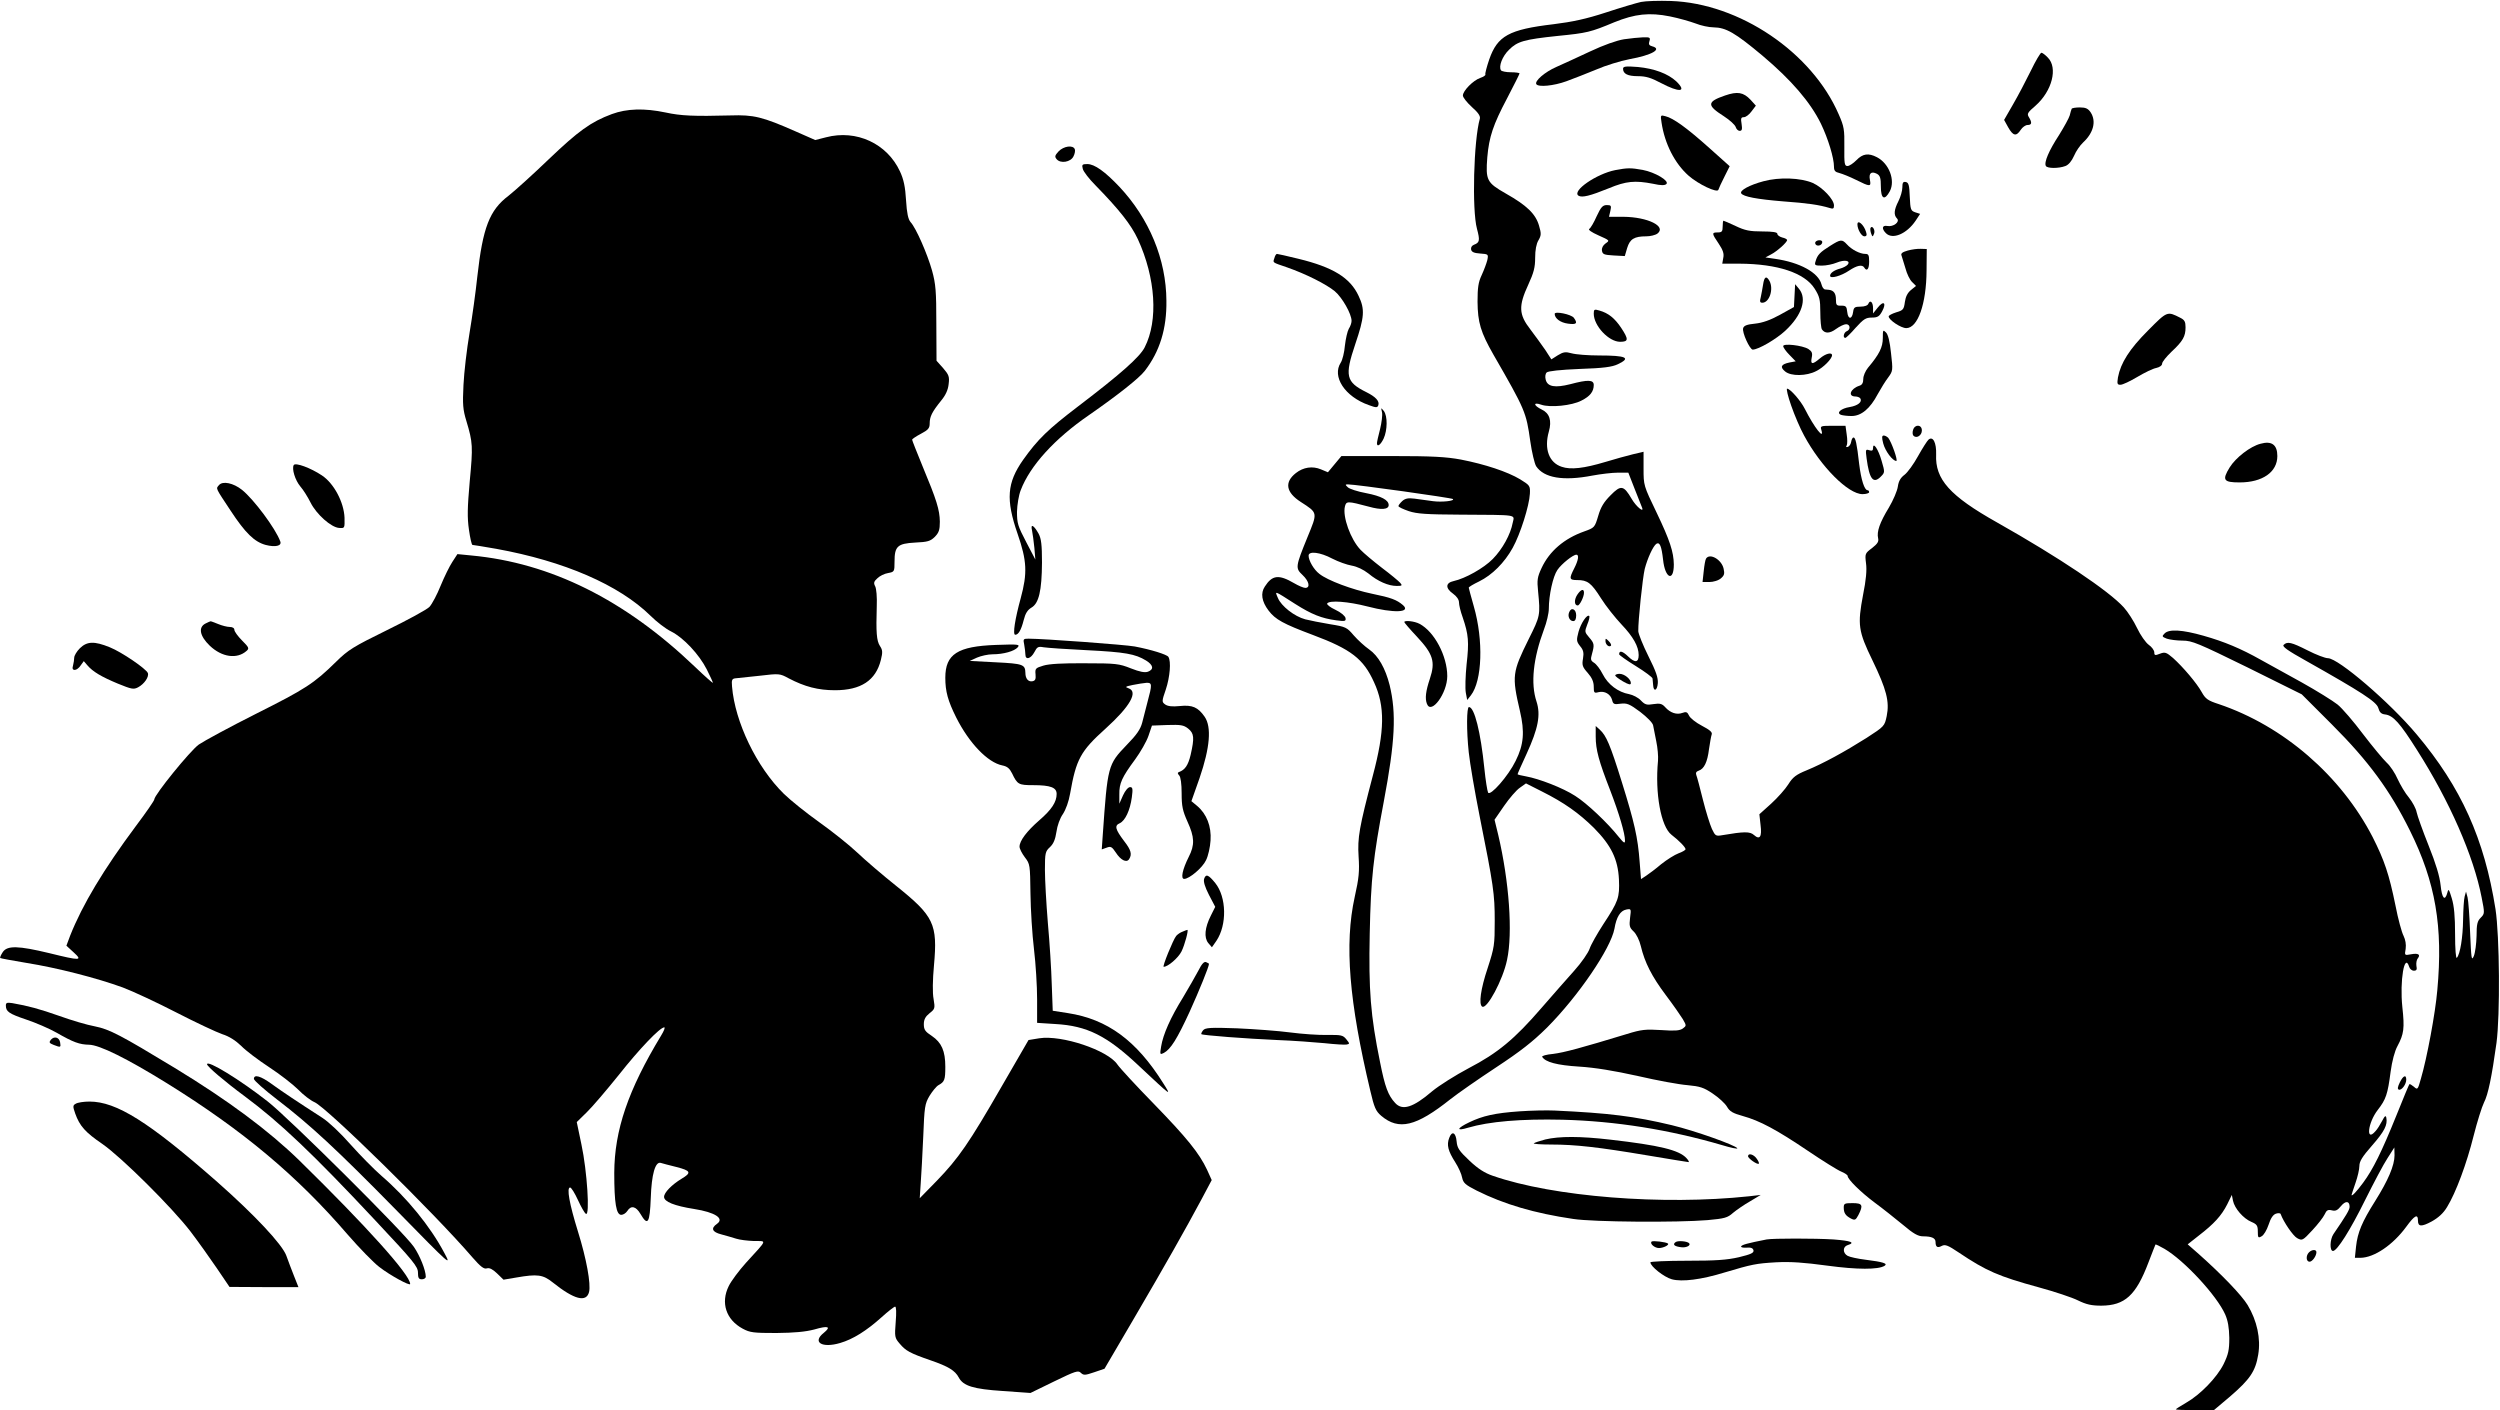
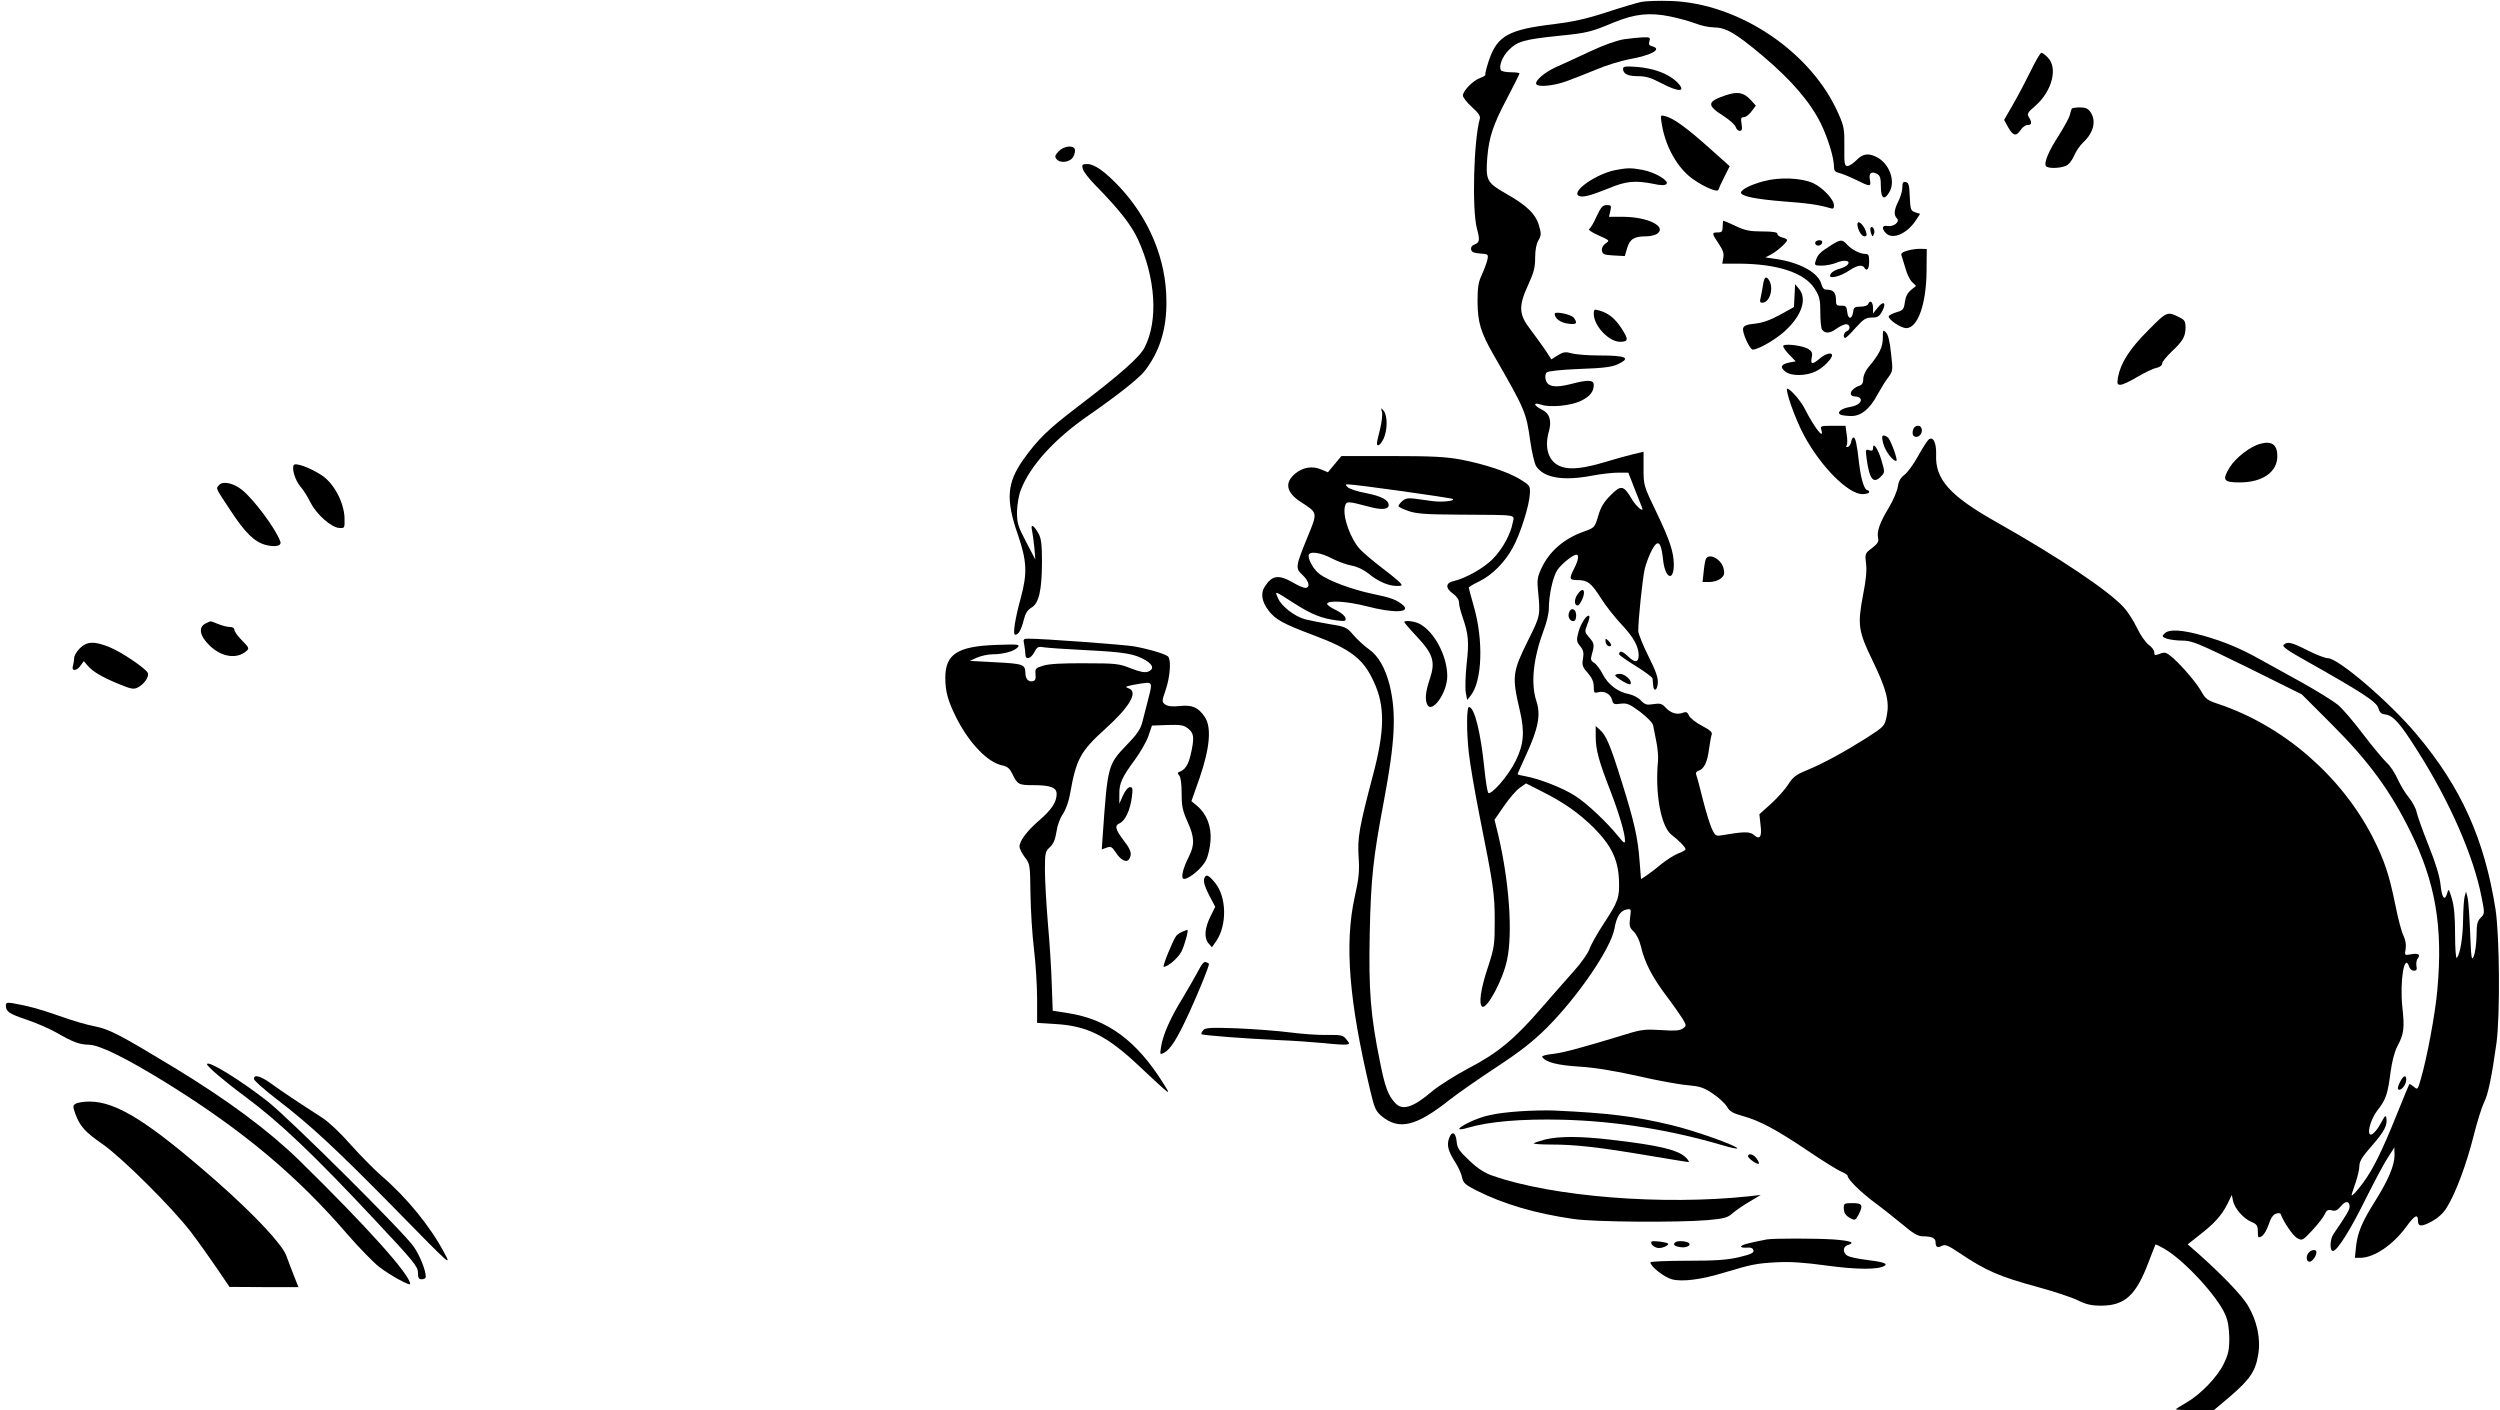
<svg xmlns="http://www.w3.org/2000/svg" version="1.0" width="1280pt" height="722pt" viewBox="0 0 1280 722" preserveAspectRatio="xMidYMid meet">
  <g transform="translate(0,722) scale(0.1,-0.1)" fill="#000000" stroke="none">
    <path d="M8402 7210 c-23 -5 -104 -29 -180 -54 -101 -33 -171 -48 -268 -60 -229 -27 -287 -60 -329 -180 -13 -38 -22 -73 -20 -77 3 -4 -9 -12 -26 -18 -36 -12 -89 -66 -89 -90 0 -10 21 -36 46 -59 32 -28 44 -46 41 -59 -32 -111 -41 -468 -15 -564 16 -60 14 -71 -15 -82 -11 -4 -17 -14 -15 -24 2 -13 15 -19 46 -21 43 -3 43 -4 37 -34 -4 -16 -17 -51 -29 -77 -17 -36 -21 -64 -21 -136 1 -106 16 -156 81 -270 164 -285 168 -295 189 -444 8 -57 22 -115 30 -128 40 -60 138 -77 288 -48 43 8 102 15 131 15 l53 0 32 -82 c18 -46 35 -89 38 -96 13 -31 -30 4 -53 44 -41 70 -55 72 -108 18 -34 -34 -50 -60 -63 -105 -18 -60 -19 -61 -72 -80 -102 -36 -178 -101 -218 -187 -22 -47 -24 -62 -18 -120 12 -122 11 -126 -48 -244 -84 -170 -87 -188 -45 -368 25 -107 20 -172 -22 -256 -38 -78 -130 -182 -141 -162 -4 8 -13 63 -19 123 -19 187 -51 315 -79 315 -12 0 -13 -120 -1 -232 6 -57 31 -202 55 -323 72 -360 78 -402 78 -540 0 -123 -2 -136 -36 -241 -36 -107 -47 -187 -28 -198 24 -15 106 137 127 239 30 138 11 402 -45 640 l-19 78 49 71 c27 39 63 81 81 93 l31 22 81 -41 c114 -57 190 -111 267 -187 88 -89 123 -160 128 -264 4 -93 -3 -112 -80 -229 -31 -48 -63 -104 -70 -125 -7 -21 -42 -72 -79 -113 -37 -41 -112 -127 -167 -190 -138 -160 -225 -232 -373 -309 -68 -36 -152 -89 -187 -118 -98 -84 -153 -101 -190 -60 -36 39 -52 82 -77 208 -49 240 -59 369 -53 659 6 285 18 390 72 676 58 308 65 451 30 596 -22 87 -58 150 -105 183 -23 16 -58 48 -79 72 -35 41 -40 44 -121 57 -47 8 -104 19 -127 25 -56 15 -123 68 -140 109 -16 38 -23 41 88 -30 85 -54 136 -74 210 -84 46 -6 51 -5 48 12 -3 11 -24 29 -52 42 -26 12 -45 27 -42 32 11 18 109 10 206 -15 134 -35 226 -32 182 7 -32 27 -60 38 -158 58 -101 21 -228 68 -270 102 -28 21 -55 68 -55 93 0 25 59 18 121 -15 31 -16 76 -32 100 -36 28 -5 59 -20 85 -40 49 -41 103 -64 145 -64 28 0 30 2 18 16 -8 9 -50 44 -94 77 -44 34 -93 75 -109 92 -51 53 -93 170 -80 222 7 28 13 28 122 -1 64 -18 102 -15 102 8 0 26 -38 46 -115 61 -44 8 -86 22 -94 30 -14 13 -14 15 0 15 41 0 531 -69 538 -75 10 -10 -57 -17 -102 -11 -29 4 -71 10 -95 13 -32 4 -47 1 -62 -12 -11 -10 -20 -22 -20 -26 0 -5 24 -16 53 -26 42 -14 91 -17 262 -18 304 -2 279 2 270 -42 -11 -59 -52 -134 -102 -185 -46 -47 -141 -100 -200 -113 -42 -9 -44 -36 -3 -65 18 -13 30 -30 30 -44 0 -13 8 -47 19 -77 30 -88 33 -126 20 -240 -6 -59 -8 -125 -4 -146 l7 -37 19 24 c58 75 65 281 15 455 -14 50 -26 93 -26 96 0 4 24 18 53 32 67 33 130 96 172 172 39 70 85 216 88 277 2 41 0 43 -50 74 -65 39 -180 77 -303 101 -76 14 -146 18 -354 18 l-258 0 -35 -42 -34 -41 -36 15 c-43 18 -90 11 -128 -19 -60 -47 -51 -99 25 -148 88 -57 87 -52 34 -181 -62 -152 -62 -158 -25 -193 34 -32 41 -66 14 -66 -9 0 -35 11 -57 24 -79 46 -112 42 -150 -17 -23 -34 -16 -77 19 -123 35 -46 75 -68 227 -125 195 -73 259 -122 313 -242 57 -123 55 -249 -6 -478 -70 -266 -79 -318 -73 -414 5 -75 2 -110 -20 -208 -53 -241 -29 -534 80 -992 20 -86 28 -104 56 -128 90 -76 178 -55 354 85 38 30 143 103 234 163 126 83 187 131 261 204 161 162 326 405 345 506 10 60 30 92 60 98 26 5 26 4 20 -42 -5 -42 -3 -50 18 -70 14 -13 30 -45 37 -75 20 -84 56 -155 128 -251 37 -49 76 -105 87 -123 19 -33 19 -34 0 -48 -16 -11 -40 -13 -110 -8 -80 5 -102 3 -176 -20 -233 -71 -322 -95 -378 -102 -34 -3 -59 -10 -56 -15 16 -27 76 -43 189 -50 81 -5 178 -21 300 -48 99 -23 214 -44 255 -47 64 -6 83 -12 129 -43 30 -20 63 -50 73 -67 14 -25 31 -34 81 -48 87 -24 173 -70 333 -178 77 -52 154 -100 172 -107 17 -7 32 -17 32 -22 0 -17 67 -83 138 -136 41 -30 106 -82 145 -114 54 -46 78 -59 103 -59 44 0 64 -9 64 -29 0 -26 10 -32 32 -20 17 9 32 3 87 -34 140 -94 204 -122 409 -178 81 -22 171 -52 201 -67 43 -21 69 -27 120 -27 120 1 177 52 241 221 19 49 35 91 36 92 1 2 22 -8 46 -22 101 -59 268 -239 311 -336 14 -32 20 -67 21 -120 0 -63 -5 -84 -29 -134 -35 -70 -120 -157 -192 -198 -29 -17 -53 -32 -53 -34 0 -2 44 -4 98 -4 l97 0 83 70 c102 88 130 129 144 214 14 82 -6 174 -54 254 -31 51 -132 156 -250 261 l-57 50 57 45 c78 60 116 102 145 159 l24 49 6 -30 c8 -39 53 -91 94 -108 28 -12 33 -19 33 -49 0 -32 2 -35 19 -25 11 5 27 32 36 59 11 34 23 52 38 57 11 4 23 3 24 -2 15 -41 63 -111 84 -123 26 -14 28 -14 78 40 28 30 56 66 63 81 10 22 17 26 37 21 19 -5 29 0 47 22 23 28 44 27 44 -4 0 -15 -18 -45 -83 -140 -18 -27 -20 -86 -2 -86 21 0 89 108 164 260 44 88 95 185 115 215 l35 55 1 -40 c0 -52 -33 -129 -99 -234 -68 -108 -90 -161 -98 -233 l-6 -58 29 0 c70 1 166 66 234 159 43 59 60 68 60 31 0 -31 18 -32 70 -4 34 19 60 42 79 74 45 73 101 224 136 365 18 71 42 148 53 170 21 40 40 132 64 305 19 143 16 547 -5 685 -57 360 -176 624 -403 894 -137 164 -402 391 -455 391 -14 0 -61 18 -104 40 -83 42 -104 47 -123 28 -8 -8 19 -28 116 -82 282 -159 360 -209 369 -241 6 -22 15 -31 35 -33 41 -5 76 -44 163 -182 167 -262 290 -543 331 -755 16 -81 16 -83 -5 -104 -17 -17 -21 -33 -21 -93 -1 -40 -7 -86 -14 -103 -12 -27 -13 -15 -19 120 -3 83 -9 164 -13 180 l-8 30 -7 -25 c-4 -14 -7 -67 -8 -118 -1 -91 -15 -178 -32 -196 -5 -6 -9 46 -9 120 0 93 -5 146 -17 185 -14 46 -17 51 -22 30 -13 -48 -28 -32 -35 36 -5 47 -24 110 -62 205 -30 75 -57 151 -61 170 -3 18 -21 51 -39 74 -19 22 -44 65 -58 95 -13 30 -38 68 -56 84 -18 17 -72 82 -121 146 -48 64 -107 133 -131 152 -24 19 -106 70 -183 113 -77 42 -171 95 -210 116 -101 57 -187 93 -293 123 -109 31 -176 35 -199 12 -15 -15 -14 -17 11 -27 15 -5 51 -10 81 -10 48 0 79 -13 332 -137 l278 -138 155 -155 c188 -188 297 -337 399 -543 131 -264 170 -492 140 -817 -10 -117 -53 -348 -84 -453 -16 -57 -17 -58 -36 -41 -11 9 -21 15 -23 13 -2 -2 -32 -74 -66 -159 -76 -188 -120 -277 -171 -346 -34 -46 -59 -72 -59 -62 0 2 9 29 20 61 11 31 20 70 20 87 0 24 15 48 65 105 64 73 80 106 73 142 -3 14 -8 10 -22 -17 -10 -19 -25 -43 -34 -52 -50 -58 -39 43 12 109 42 54 51 80 66 196 7 53 21 106 35 131 33 62 37 90 25 200 -14 134 11 282 35 206 3 -11 14 -20 24 -20 14 0 17 6 13 25 -2 14 1 31 7 38 16 20 2 28 -35 21 -33 -6 -33 -6 -27 28 3 23 -1 46 -11 67 -9 17 -28 86 -41 154 -33 162 -57 232 -117 351 -162 314 -456 569 -788 681 -56 18 -68 27 -87 61 -26 47 -96 129 -147 175 -34 29 -41 32 -67 22 -25 -10 -29 -9 -29 7 0 10 -13 28 -29 39 -15 11 -42 49 -59 85 -17 36 -48 84 -68 106 -77 85 -332 256 -649 435 -242 136 -318 221 -312 348 2 60 -16 96 -39 76 -7 -6 -31 -44 -54 -85 -22 -40 -53 -83 -69 -95 -20 -15 -30 -32 -34 -60 -3 -22 -24 -71 -46 -108 -47 -77 -63 -124 -55 -157 4 -17 -3 -28 -31 -50 -36 -27 -37 -29 -31 -78 5 -34 0 -87 -15 -161 -29 -154 -25 -186 48 -336 72 -149 88 -211 73 -285 -11 -52 -12 -53 -103 -112 -114 -72 -222 -131 -307 -166 -54 -22 -71 -35 -94 -72 -15 -24 -55 -69 -88 -99 l-60 -54 6 -55 c8 -61 -4 -78 -34 -51 -20 18 -50 18 -161 -1 -34 -6 -37 -4 -54 32 -10 22 -31 89 -46 149 -15 61 -30 117 -34 127 -4 11 0 18 12 22 28 9 45 44 53 110 5 34 11 68 14 76 4 11 -10 23 -50 44 -31 16 -61 40 -66 52 -9 19 -15 21 -34 14 -29 -11 -62 0 -88 29 -16 18 -27 21 -60 16 -35 -6 -44 -3 -65 19 -13 14 -40 28 -60 32 -56 10 -108 49 -135 102 -13 26 -33 52 -45 59 -17 11 -18 17 -10 45 13 47 12 54 -15 85 -23 27 -23 29 -9 66 9 21 13 40 10 43 -11 11 -43 -37 -55 -81 -11 -42 -11 -49 8 -73 17 -20 20 -34 15 -64 -6 -33 -3 -43 24 -73 22 -25 31 -46 31 -71 0 -31 2 -34 24 -28 32 8 62 -10 70 -40 5 -21 10 -24 43 -19 33 4 46 -1 101 -42 35 -27 64 -56 66 -69 2 -11 10 -48 16 -81 7 -33 11 -78 9 -100 -16 -167 15 -337 69 -379 39 -30 72 -64 72 -74 0 -4 -16 -14 -36 -21 -19 -7 -59 -32 -88 -55 -28 -24 -63 -50 -78 -60 l-26 -17 -7 88 c-9 124 -27 203 -91 408 -60 193 -80 239 -113 269 l-21 19 0 -54 c0 -68 16 -126 74 -275 46 -120 76 -221 76 -258 0 -16 -6 -13 -32 19 -57 72 -164 173 -223 210 -63 41 -185 88 -252 100 -24 4 -43 9 -43 11 0 3 21 50 46 104 60 131 73 200 51 268 -31 93 -17 221 38 369 14 36 25 84 25 106 0 69 21 166 44 199 21 31 80 78 97 78 15 0 10 -29 -11 -70 -27 -53 -26 -60 16 -60 52 0 71 -14 121 -93 25 -40 73 -100 105 -134 60 -63 88 -113 88 -157 0 -39 -19 -41 -54 -7 -29 28 -46 32 -46 11 0 -4 38 -31 85 -60 47 -29 86 -58 86 -64 1 -6 2 -21 3 -33 2 -37 21 -30 24 9 2 28 -9 60 -48 138 -28 56 -51 114 -52 128 -1 54 22 272 33 319 14 54 43 118 60 129 17 10 26 -12 34 -82 10 -96 55 -115 55 -24 -1 64 -20 123 -88 265 -67 139 -67 140 -67 226 l0 86 -55 -13 c-30 -7 -93 -25 -140 -39 -110 -33 -178 -41 -224 -25 -65 21 -91 92 -66 180 16 56 4 94 -36 113 -43 21 -46 40 -3 25 45 -16 157 -5 206 21 44 22 63 46 63 80 0 27 -30 28 -120 4 -79 -20 -117 -13 -126 23 -4 15 -2 30 5 37 7 7 70 14 169 18 120 4 166 10 195 24 70 33 44 45 -96 45 -56 0 -119 5 -140 11 -32 9 -43 7 -71 -10 l-33 -21 -31 48 c-18 26 -52 73 -77 106 -59 76 -61 119 -10 229 28 61 35 88 35 137 0 40 6 72 17 90 14 24 15 34 3 74 -17 60 -62 104 -170 165 -98 56 -104 68 -95 186 9 104 30 167 101 301 35 67 64 125 64 128 0 3 -20 6 -44 6 -25 0 -48 5 -51 10 -13 20 7 72 41 105 43 43 77 53 249 71 151 15 168 19 290 70 106 43 180 51 285 30 45 -9 104 -26 131 -36 27 -11 69 -20 92 -20 64 -1 110 -27 252 -146 147 -124 244 -237 298 -347 37 -77 67 -175 67 -221 0 -20 6 -27 28 -32 15 -4 53 -19 85 -35 72 -36 78 -36 71 0 -7 34 7 46 36 31 16 -9 20 -21 20 -65 0 -64 19 -74 46 -24 29 56 -4 142 -66 174 -44 23 -73 18 -105 -15 -16 -16 -36 -30 -46 -30 -15 0 -17 11 -16 98 1 88 -1 104 -29 167 -137 317 -508 568 -859 580 -60 2 -129 0 -153 -5z" />
    <path d="M8315 7019 c-37 -6 -103 -29 -175 -63 -63 -30 -141 -65 -172 -79 -59 -26 -112 -72 -102 -88 10 -16 88 -9 154 15 36 13 104 40 153 60 48 21 124 44 170 53 116 21 169 52 116 66 -16 4 -19 11 -14 26 6 19 2 21 -32 20 -21 -1 -65 -5 -98 -10z" />
    <path d="M10398 6858 c-25 -51 -66 -129 -91 -172 l-46 -80 21 -38 c25 -44 41 -48 64 -13 9 14 25 25 35 25 22 0 24 12 7 40 -11 17 -7 24 34 59 85 75 115 194 63 246 -13 14 -28 25 -33 25 -5 0 -30 -42 -54 -92z" />
    <path d="M8310 6868 c0 -26 24 -38 76 -38 41 0 67 -8 118 -35 95 -50 135 -47 79 8 -43 40 -113 66 -197 74 -63 5 -76 3 -76 -9z" />
    <path d="M8832 6731 c-93 -32 -94 -50 -6 -106 31 -20 58 -45 61 -56 3 -10 12 -19 20 -19 12 0 14 8 10 35 -5 29 -3 35 12 35 9 0 27 13 39 30 l22 29 -27 30 c-37 39 -67 44 -131 22z" />
    <path d="M10607 6663 c-2 -5 -7 -20 -10 -34 -4 -14 -29 -59 -55 -101 -51 -78 -78 -140 -67 -158 8 -13 66 -13 100 0 16 6 32 25 44 52 10 24 31 54 46 68 54 50 69 109 39 155 -13 19 -25 25 -55 25 -21 0 -40 -3 -42 -7z" />
-     <path d="M3133 6636 c-108 -40 -172 -87 -323 -231 -80 -77 -173 -161 -206 -187 -98 -74 -132 -163 -160 -413 -8 -77 -26 -207 -40 -290 -14 -82 -28 -202 -31 -266 -5 -100 -3 -126 15 -185 33 -110 34 -129 17 -309 -12 -136 -13 -185 -4 -247 6 -43 14 -78 18 -78 4 0 59 -9 122 -20 347 -63 628 -184 790 -343 31 -31 78 -67 105 -80 64 -32 144 -118 183 -195 17 -34 31 -64 31 -68 0 -3 -42 34 -93 83 -359 343 -738 531 -1144 569 l-71 7 -26 -40 c-14 -21 -41 -76 -60 -122 -18 -45 -44 -94 -57 -108 -13 -14 -111 -67 -217 -119 -173 -85 -199 -101 -261 -162 -114 -112 -156 -139 -411 -267 -135 -68 -266 -139 -292 -157 -44 -31 -228 -258 -228 -281 0 -6 -42 -67 -94 -136 -166 -223 -274 -403 -337 -562 l-19 -51 37 -34 c47 -43 37 -44 -125 -4 -158 38 -215 40 -238 5 -9 -14 -15 -27 -13 -30 2 -2 63 -13 134 -25 157 -25 363 -78 494 -126 53 -20 177 -78 276 -129 99 -51 204 -100 233 -110 35 -11 68 -32 97 -60 23 -24 88 -73 143 -109 55 -36 122 -88 149 -115 26 -27 64 -56 83 -64 62 -26 616 -570 809 -795 42 -48 59 -61 74 -56 13 4 29 -4 52 -26 l33 -32 65 11 c109 19 137 15 187 -25 110 -88 172 -104 186 -49 10 41 -13 169 -57 310 -44 142 -59 225 -40 225 6 0 24 -29 40 -64 16 -35 34 -67 41 -71 21 -13 6 220 -23 355 l-24 115 51 50 c29 28 102 114 164 191 105 133 211 244 233 244 6 0 -2 -19 -16 -42 -169 -279 -239 -484 -240 -703 0 -156 10 -215 36 -215 10 0 24 9 31 20 19 30 44 24 67 -15 38 -65 48 -48 53 82 4 121 23 187 51 179 6 -2 43 -12 80 -21 74 -19 79 -29 27 -60 -51 -31 -90 -71 -90 -93 0 -25 53 -46 154 -62 108 -17 156 -49 117 -76 -33 -23 -25 -42 22 -54 23 -6 57 -16 76 -22 18 -6 60 -11 91 -12 67 -1 72 12 -41 -112 -35 -39 -75 -92 -88 -119 -42 -85 -14 -172 72 -218 37 -20 56 -22 172 -22 92 1 148 6 194 18 72 21 88 15 49 -17 -61 -48 -10 -80 84 -52 65 19 134 62 212 132 33 30 64 54 69 54 6 0 7 -30 3 -79 -6 -75 -5 -81 20 -110 31 -37 52 -49 159 -86 90 -31 125 -52 144 -88 23 -43 74 -59 226 -69 l141 -10 121 59 c109 53 124 58 137 44 14 -13 21 -13 68 3 l53 18 150 256 c161 275 264 457 347 612 l52 98 -24 53 c-40 85 -103 163 -274 339 -89 91 -172 181 -185 200 -49 73 -285 152 -400 134 l-55 -9 -136 -235 c-169 -294 -223 -371 -333 -485 l-88 -90 5 75 c3 41 9 149 13 240 6 153 8 168 32 209 15 24 35 49 46 55 31 17 35 27 35 94 0 81 -19 124 -69 158 -34 22 -41 32 -41 60 0 24 8 39 29 56 28 22 29 25 21 73 -6 30 -5 98 2 173 19 211 0 251 -192 405 -69 55 -159 132 -200 171 -41 39 -129 109 -195 156 -66 47 -147 112 -181 145 -140 137 -251 368 -266 550 -3 34 0 40 17 42 11 1 66 7 123 13 102 12 104 12 150 -13 82 -43 151 -61 237 -61 133 0 209 50 235 155 10 40 9 51 -5 72 -17 27 -20 68 -16 203 2 46 -2 91 -8 102 -9 17 -7 25 11 41 12 12 36 24 55 27 32 6 33 7 33 58 0 79 15 93 105 98 65 3 78 7 101 29 21 22 26 35 26 78 -1 61 -16 110 -89 285 -29 71 -53 131 -53 135 0 3 20 17 45 30 38 20 45 29 45 53 0 35 12 59 58 116 24 29 36 56 39 85 5 39 1 48 -28 82 l-34 38 -1 191 c0 165 -3 202 -22 271 -24 85 -82 218 -110 248 -12 14 -19 45 -23 111 -4 69 -12 107 -31 148 -66 143 -223 216 -379 175 l-55 -14 -100 44 c-170 75 -215 86 -334 82 -187 -5 -254 -2 -332 15 -109 23 -199 20 -275 -8z" />
    <path d="M8507 6593 c16 -109 68 -210 138 -272 51 -45 147 -90 153 -73 2 7 16 38 31 67 l27 54 -104 93 c-114 102 -184 153 -225 163 -25 7 -26 6 -20 -32z" />
    <path d="M5420 6445 c-19 -21 -21 -27 -10 -40 20 -24 72 -15 86 14 7 13 10 30 7 37 -9 23 -57 16 -83 -11z" />
    <path d="M5544 6355 c3 -13 32 -51 64 -83 124 -127 183 -202 218 -277 91 -198 105 -416 35 -553 -25 -50 -125 -138 -339 -301 -156 -119 -208 -169 -284 -276 -82 -117 -89 -202 -28 -378 48 -139 51 -201 16 -330 -29 -106 -42 -187 -28 -187 16 0 30 23 43 74 9 36 20 53 40 65 38 22 53 86 54 231 0 91 -4 122 -17 147 -25 45 -43 54 -34 17 3 -16 9 -56 12 -89 l5 -60 -47 90 c-43 82 -47 96 -47 155 1 36 9 85 19 110 48 126 174 264 350 385 147 102 257 189 286 227 76 99 112 215 110 358 -1 212 -88 421 -241 584 -74 78 -127 116 -164 116 -26 0 -29 -3 -23 -25z" />
    <path d="M8270 6349 c-96 -19 -224 -107 -188 -131 18 -11 59 -1 155 38 89 37 134 41 227 23 40 -9 60 -9 68 -1 16 16 -58 60 -121 72 -61 11 -78 11 -141 -1z" />
    <path d="M9029 6292 c-71 -19 -123 -47 -114 -62 11 -17 80 -30 214 -41 126 -9 186 -18 239 -34 18 -6 22 -3 22 13 0 31 -58 92 -108 115 -63 27 -172 31 -253 9z" />
    <path d="M9740 6260 c0 -17 -9 -48 -20 -70 -23 -45 -25 -71 -7 -89 16 -17 -19 -44 -50 -38 -27 5 -30 -14 -7 -37 34 -34 106 -4 152 64 l23 35 -25 8 c-23 8 -25 14 -28 80 -2 59 -6 72 -20 75 -14 3 -18 -3 -18 -28z" />
    <path d="M8175 6113 c-14 -32 -31 -61 -38 -65 -7 -4 11 -17 47 -33 58 -26 59 -26 37 -41 -14 -10 -21 -24 -19 -37 3 -19 10 -22 60 -25 l57 -3 12 41 c14 46 36 60 98 60 20 0 46 6 57 14 48 37 -50 85 -174 86 l-74 0 7 30 c6 27 4 30 -18 30 -21 0 -30 -10 -52 -57z" />
    <path d="M8820 6060 c0 -25 -4 -30 -25 -30 -32 0 -31 -5 5 -58 22 -33 28 -51 23 -73 l-5 -29 88 0 c195 -1 334 -47 385 -128 25 -40 29 -55 29 -121 0 -42 4 -81 8 -87 15 -23 41 -22 73 2 18 13 41 24 51 24 22 0 24 -28 3 -36 -15 -6 -21 -34 -7 -34 4 0 28 23 53 52 40 44 52 52 82 52 30 0 39 5 54 33 23 43 7 56 -23 18 l-24 -30 0 27 c0 31 -15 45 -24 23 -3 -9 -19 -15 -40 -15 -30 0 -35 -4 -38 -27 -5 -39 -26 -40 -30 -1 -3 29 -7 33 -30 33 -25 -1 -28 3 -28 32 0 30 -11 46 -35 49 -5 0 -15 2 -21 2 -7 1 -15 13 -18 26 -15 60 -111 113 -239 131 l-48 7 28 15 c30 15 83 62 83 74 0 4 -11 10 -25 13 -14 4 -25 12 -25 19 0 8 -23 12 -77 12 -64 0 -89 5 -137 28 -32 15 -60 27 -62 27 -2 0 -4 -13 -4 -30z" />
    <path d="M9510 6071 c0 -25 21 -61 35 -61 12 0 15 6 9 23 -11 37 -44 65 -44 38z" />
    <path d="M9577 6053 c-2 -4 -1 -17 3 -28 7 -19 8 -19 15 -2 8 18 -9 46 -18 30z" />
    <path d="M9295 5981 c-3 -5 -1 -12 5 -16 12 -7 30 2 30 16 0 12 -27 12 -35 0z" />
    <path d="M9370 5961 c-51 -32 -65 -46 -74 -78 -7 -21 -4 -23 32 -23 22 0 56 7 75 15 41 17 74 11 57 -10 -6 -7 -23 -16 -38 -20 -31 -8 -52 -23 -52 -37 0 -17 57 -1 98 27 39 26 67 32 77 15 13 -22 25 -8 25 30 0 34 -3 40 -20 40 -27 0 -70 22 -94 49 -25 27 -32 26 -86 -8z" />
    <path d="M9767 5937 c-28 -8 -36 -15 -31 -26 3 -9 12 -38 20 -65 7 -27 22 -59 34 -70 l20 -20 -26 -21 c-17 -14 -27 -33 -31 -61 -5 -38 -9 -43 -44 -53 -22 -7 -39 -16 -39 -21 0 -18 63 -60 90 -60 59 0 103 123 104 295 l1 110 -30 1 c-16 1 -47 -3 -68 -9z" />
-     <path d="M6525 5899 c-8 -25 -14 -21 65 -48 97 -34 200 -86 244 -122 38 -32 86 -116 86 -152 0 -10 -6 -28 -14 -40 -7 -12 -16 -51 -20 -86 -3 -36 -13 -75 -21 -87 -47 -72 21 -175 143 -218 38 -14 44 -14 49 -1 7 21 -13 43 -61 67 -105 52 -112 83 -57 246 47 139 50 178 17 247 -43 93 -131 147 -308 190 -57 14 -106 25 -110 25 -4 0 -10 -9 -13 -21z" />
    <path d="M9027 5763 c-3 -21 -9 -50 -12 -65 -6 -22 -4 -28 8 -28 36 0 59 69 37 111 -16 29 -27 23 -33 -18z" />
    <path d="M9188 5706 l-3 -58 -72 -40 c-49 -27 -89 -41 -127 -45 -41 -4 -57 -10 -61 -23 -7 -21 34 -110 49 -110 29 0 121 54 167 97 85 79 112 163 70 214 l-20 24 -3 -59z" />
    <path d="M8160 5614 c0 -62 77 -144 135 -144 44 0 44 13 5 72 -33 49 -65 75 -111 88 -26 8 -29 6 -29 -16z" />
    <path d="M7960 5613 c0 -23 29 -45 68 -50 44 -6 51 1 30 30 -14 18 -98 35 -98 20z" />
    <path d="M10998 5528 c-95 -95 -140 -166 -154 -240 -5 -33 -4 -38 13 -38 11 0 49 18 86 40 37 22 80 43 97 46 18 4 30 13 30 22 0 9 22 36 48 61 59 55 72 79 72 125 0 29 -5 38 -27 49 -67 34 -66 35 -165 -65z" />
    <path d="M9640 5489 c0 -47 -18 -83 -76 -152 -13 -16 -24 -41 -24 -57 0 -20 -6 -31 -20 -35 -46 -15 -61 -55 -20 -55 10 0 22 -5 25 -10 11 -18 -13 -37 -54 -44 -45 -7 -71 -30 -45 -40 8 -3 33 -6 54 -6 50 0 95 38 134 112 16 29 40 68 54 86 24 33 24 36 14 124 -6 59 -15 96 -26 106 -15 15 -16 13 -16 -29z" />
    <path d="M9130 5448 c0 -7 14 -27 32 -45 l32 -33 -32 -6 c-43 -9 -50 -23 -22 -46 30 -25 109 -24 159 2 37 18 81 63 81 81 0 17 -33 9 -62 -16 -39 -33 -49 -32 -42 4 5 23 1 32 -17 44 -31 19 -129 30 -129 15z" />
    <path d="M9171 5143 c17 -49 46 -117 66 -153 86 -160 226 -300 299 -300 19 0 34 5 34 10 0 6 -4 10 -8 10 -16 0 -33 53 -43 134 -12 107 -19 136 -29 136 -5 0 -10 -10 -12 -22 -2 -12 -9 -23 -17 -26 -9 -3 -11 0 -6 7 4 7 4 32 0 57 l-6 44 -65 0 c-61 0 -65 -1 -59 -20 18 -58 -36 11 -84 106 -21 42 -75 104 -91 104 -5 0 4 -39 21 -87z" />
    <path d="M7076 5109 c3 -14 -2 -53 -10 -86 -9 -34 -16 -66 -16 -72 0 -22 18 -10 34 23 20 43 21 116 1 142 -15 18 -15 18 -9 -7z" />
    <path d="M9795 5019 c-4 -12 -3 -25 2 -30 16 -16 43 2 43 27 0 31 -36 33 -45 3z" />
    <path d="M9642 4950 c10 -39 48 -90 67 -90 10 0 -24 96 -41 118 -6 6 -16 12 -23 12 -10 0 -11 -9 -3 -40z" />
    <path d="M11574 4948 c-52 -13 -127 -71 -158 -121 -40 -65 -32 -77 51 -77 117 0 193 53 193 135 0 58 -29 79 -86 63z" />
    <path d="M9590 4926 c0 -13 -5 -16 -20 -11 -18 6 -19 3 -13 -42 14 -106 34 -132 72 -94 22 22 22 23 5 81 -17 60 -44 100 -44 66z" />
    <path d="M1504 4839 c-11 -19 7 -78 34 -110 15 -17 38 -54 52 -82 30 -60 105 -127 146 -130 29 -2 29 -2 28 52 -3 79 -54 176 -116 217 -57 38 -135 67 -144 53z" />
    <path d="M1121 4736 c-16 -19 -20 -10 60 -131 75 -114 121 -159 179 -175 50 -13 84 -5 75 18 -24 66 -136 216 -196 264 -44 35 -99 47 -118 24z" />
    <path d="M8735 4360 c-4 -6 -9 -35 -12 -65 l-6 -55 35 0 c20 0 46 8 58 18 18 15 21 24 15 50 -10 47 -71 82 -90 52z" />
    <path d="M8075 4174 c-16 -25 -15 -54 3 -54 10 0 32 44 32 65 0 23 -16 18 -35 -11z" />
    <path d="M8034 4085 c-9 -21 3 -45 21 -45 10 0 15 10 15 30 0 32 -26 43 -36 15z" />
    <path d="M1053 4028 c-39 -19 -31 -64 21 -114 62 -59 139 -70 188 -27 15 13 13 18 -23 54 -21 21 -39 46 -39 54 0 9 -9 15 -24 15 -13 0 -40 7 -59 15 -20 8 -38 15 -39 14 -2 0 -13 -5 -25 -11z" />
    <path d="M7190 4035 c0 -3 29 -37 64 -74 84 -90 96 -129 67 -216 -21 -63 -26 -101 -15 -129 22 -57 104 55 104 142 0 103 -66 228 -142 268 -26 14 -78 19 -78 9z" />
    <path d="M5244 3919 c3 -17 6 -40 6 -50 0 -30 28 -22 46 12 14 27 19 30 47 25 18 -3 118 -10 222 -15 197 -10 247 -19 303 -53 37 -23 41 -45 10 -57 -17 -6 -42 -1 -88 17 -60 24 -77 26 -235 26 -113 1 -184 -3 -213 -12 -40 -12 -43 -15 -40 -45 2 -24 -1 -32 -16 -35 -21 -4 -36 13 -36 43 -1 43 -12 47 -151 54 l-134 7 37 17 c21 9 57 17 80 17 56 0 112 16 129 36 12 15 3 16 -111 12 -197 -7 -260 -47 -260 -168 0 -70 13 -118 56 -204 66 -131 161 -230 236 -245 25 -5 37 -15 50 -41 27 -57 34 -60 108 -60 89 0 120 -12 120 -45 0 -41 -25 -80 -90 -136 -63 -55 -100 -104 -100 -134 0 -10 12 -34 27 -54 27 -35 27 -39 29 -186 1 -82 9 -211 18 -285 9 -74 16 -190 16 -256 l0 -121 93 -6 c163 -9 265 -60 429 -215 169 -158 168 -158 123 -87 -136 217 -285 327 -488 358 l-77 12 -5 135 c-2 74 -11 216 -20 315 -8 98 -15 221 -15 272 0 86 2 94 26 116 18 17 27 39 33 78 4 31 18 70 33 91 15 23 30 64 37 105 31 176 53 217 182 333 125 113 168 189 117 206 -20 7 -16 9 22 17 25 5 56 10 70 11 29 1 30 -7 5 -99 -8 -33 -21 -80 -27 -105 -9 -34 -28 -62 -80 -115 -96 -100 -97 -106 -122 -462 l-5 -72 25 9 c21 8 27 5 47 -25 25 -39 55 -54 68 -34 16 25 10 47 -25 92 -46 61 -51 80 -23 92 28 13 53 66 62 133 6 44 4 52 -9 52 -10 0 -25 -18 -36 -42 l-19 -43 0 48 c-1 56 13 87 81 179 27 37 58 91 68 120 l18 53 79 3 c68 2 83 0 106 -18 31 -25 33 -47 13 -135 -13 -54 -29 -77 -60 -88 -8 -3 -7 -8 2 -18 7 -8 12 -42 12 -91 0 -66 5 -89 30 -145 36 -79 38 -119 6 -181 -32 -64 -42 -112 -23 -112 26 0 94 57 112 96 11 22 21 67 23 101 5 72 -20 136 -69 177 l-29 24 42 119 c53 155 62 260 26 313 -34 49 -63 62 -128 55 -39 -4 -61 -1 -74 8 -18 13 -18 16 3 77 21 63 28 144 13 167 -8 12 -88 37 -172 53 -48 9 -467 40 -544 40 -27 0 -28 -2 -22 -31z" />
    <path d="M8220 3938 c0 -18 18 -34 28 -24 3 4 -2 14 -11 23 -16 16 -17 16 -17 1z" />
    <path d="M409 3901 c-16 -16 -29 -38 -29 -48 0 -10 -3 -28 -6 -40 -5 -16 -2 -23 9 -23 8 0 22 10 30 23 l16 22 18 -21 c28 -33 72 -59 156 -94 71 -29 81 -31 104 -19 32 17 57 54 50 73 -9 22 -133 107 -195 132 -79 32 -116 31 -153 -5z" />
    <path d="M8270 3762 c0 -5 18 -18 40 -31 30 -17 40 -19 40 -8 0 20 -33 47 -58 47 -12 0 -22 -4 -22 -8z" />
    <path d="M6165 2720 c-4 -14 4 -41 25 -82 l32 -61 -22 -44 c-32 -63 -36 -113 -14 -141 l19 -22 23 33 c55 82 52 224 -6 296 -35 43 -48 48 -57 21z" />
    <path d="M6055 2450 c-12 -4 -26 -14 -33 -22 -16 -20 -72 -158 -64 -158 22 0 74 45 91 78 17 34 38 113 30 111 -2 0 -13 -4 -24 -9z" />
    <path d="M6136 2251 c-14 -26 -49 -88 -79 -138 -64 -103 -102 -189 -112 -251 -7 -42 -6 -43 14 -33 35 19 68 72 132 211 49 108 99 231 99 245 0 2 -7 5 -15 9 -10 4 -22 -9 -39 -43z" />
    <path d="M30 2072 c0 -31 15 -42 104 -72 48 -16 118 -46 155 -67 87 -50 118 -61 167 -62 54 -1 195 -71 400 -198 388 -241 665 -473 924 -774 60 -69 133 -144 162 -166 54 -42 158 -99 158 -87 0 47 -224 296 -568 633 -156 152 -364 307 -637 473 -277 168 -334 198 -409 213 -39 7 -120 31 -181 53 -102 36 -161 52 -242 66 -27 4 -33 2 -33 -12z" />
    <path d="M6160 1945 c-7 -9 -11 -17 -9 -20 7 -6 230 -23 389 -30 80 -3 188 -11 241 -16 54 -6 105 -9 114 -7 16 3 16 5 -2 27 -17 21 -26 23 -98 22 -44 -1 -129 5 -190 13 -60 8 -182 17 -271 21 -138 5 -163 3 -174 -10z" />
-     <path d="M260 1896 c-10 -13 -8 -17 15 -26 36 -14 37 -13 33 12 -4 27 -30 35 -48 14z" />
    <path d="M1060 1771 c0 -11 90 -88 193 -164 179 -133 348 -293 668 -635 197 -210 219 -237 219 -268 0 -27 4 -34 20 -34 11 0 20 6 20 13 0 33 -30 108 -61 153 -49 73 -639 659 -749 745 -143 112 -310 214 -310 190z" />
    <path d="M1300 1696 c0 -8 53 -55 118 -105 171 -131 304 -254 616 -572 276 -282 278 -283 241 -214 -72 136 -192 283 -321 394 -39 34 -110 106 -159 161 -51 58 -111 115 -145 137 -132 85 -208 136 -259 173 -56 41 -91 51 -91 26z" />
    <path d="M12287 1678 c-11 -23 -13 -34 -5 -37 14 -5 38 27 38 51 0 28 -16 21 -33 -14z" />
    <path d="M388 1569 c-15 -8 -16 -13 -3 -50 23 -64 51 -96 139 -156 99 -69 356 -324 452 -449 38 -50 98 -134 134 -187 l65 -96 176 -1 177 0 -23 58 c-12 31 -30 77 -39 103 -21 58 -164 210 -352 376 -353 310 -518 413 -656 413 -29 0 -61 -5 -70 -11z" />
    <path d="M7780 1530 c-127 -9 -188 -23 -257 -56 -65 -31 -69 -47 -7 -28 108 32 273 46 484 41 272 -7 547 -51 817 -130 46 -14 80 -21 78 -16 -11 16 -215 89 -335 118 -192 46 -322 62 -600 75 -41 2 -122 0 -180 -4z" />
    <path d="M7420 1394 c-14 -36 -6 -67 31 -125 16 -25 32 -60 35 -78 6 -28 16 -37 75 -67 140 -70 296 -116 494 -145 103 -16 534 -19 688 -6 87 8 102 12 130 37 18 15 57 42 87 59 l55 33 -60 -7 c-441 -47 -1002 -3 -1312 105 -41 14 -76 36 -120 78 -52 49 -62 64 -65 97 -4 47 -24 57 -38 19z" />
    <path d="M7912 1386 c-29 -8 -55 -16 -59 -20 -3 -3 36 -6 88 -6 127 0 246 -14 490 -55 114 -19 210 -35 214 -35 5 0 0 9 -10 20 -38 42 -138 66 -390 95 -155 18 -261 18 -333 1z" />
    <path d="M8950 1300 c0 -11 48 -45 55 -38 3 2 -2 14 -11 26 -15 22 -44 30 -44 12z" />
    <path d="M9440 1038 c0 -29 9 -42 37 -57 20 -10 24 -8 38 18 26 51 21 61 -30 61 -40 0 -45 -2 -45 -22z" />
    <path d="M9045 874 c-101 -20 -125 -27 -130 -35 -4 -5 8 -8 26 -7 24 2 34 -2 37 -14 2 -13 -13 -20 -75 -35 -61 -14 -118 -18 -265 -18 -104 0 -188 -4 -188 -8 0 -21 70 -76 110 -87 52 -14 150 -2 270 35 141 42 161 46 263 52 75 4 144 -1 262 -17 155 -21 261 -21 294 -1 18 12 -8 20 -96 31 -41 5 -82 14 -93 20 -26 14 -26 47 0 55 41 13 18 22 -72 29 -96 6 -309 6 -343 0z" />
    <path d="M8456 863 c-10 -11 16 -33 38 -33 22 0 54 16 46 23 -9 8 -78 16 -84 10z" />
    <path d="M8580 861 c-19 -13 -7 -23 29 -27 26 -3 50 10 39 21 -10 10 -55 14 -68 6z" />
    <path d="M11822 808 c-17 -17 -15 -48 3 -48 14 0 35 29 35 49 0 15 -23 14 -38 -1z" />
  </g>
</svg>